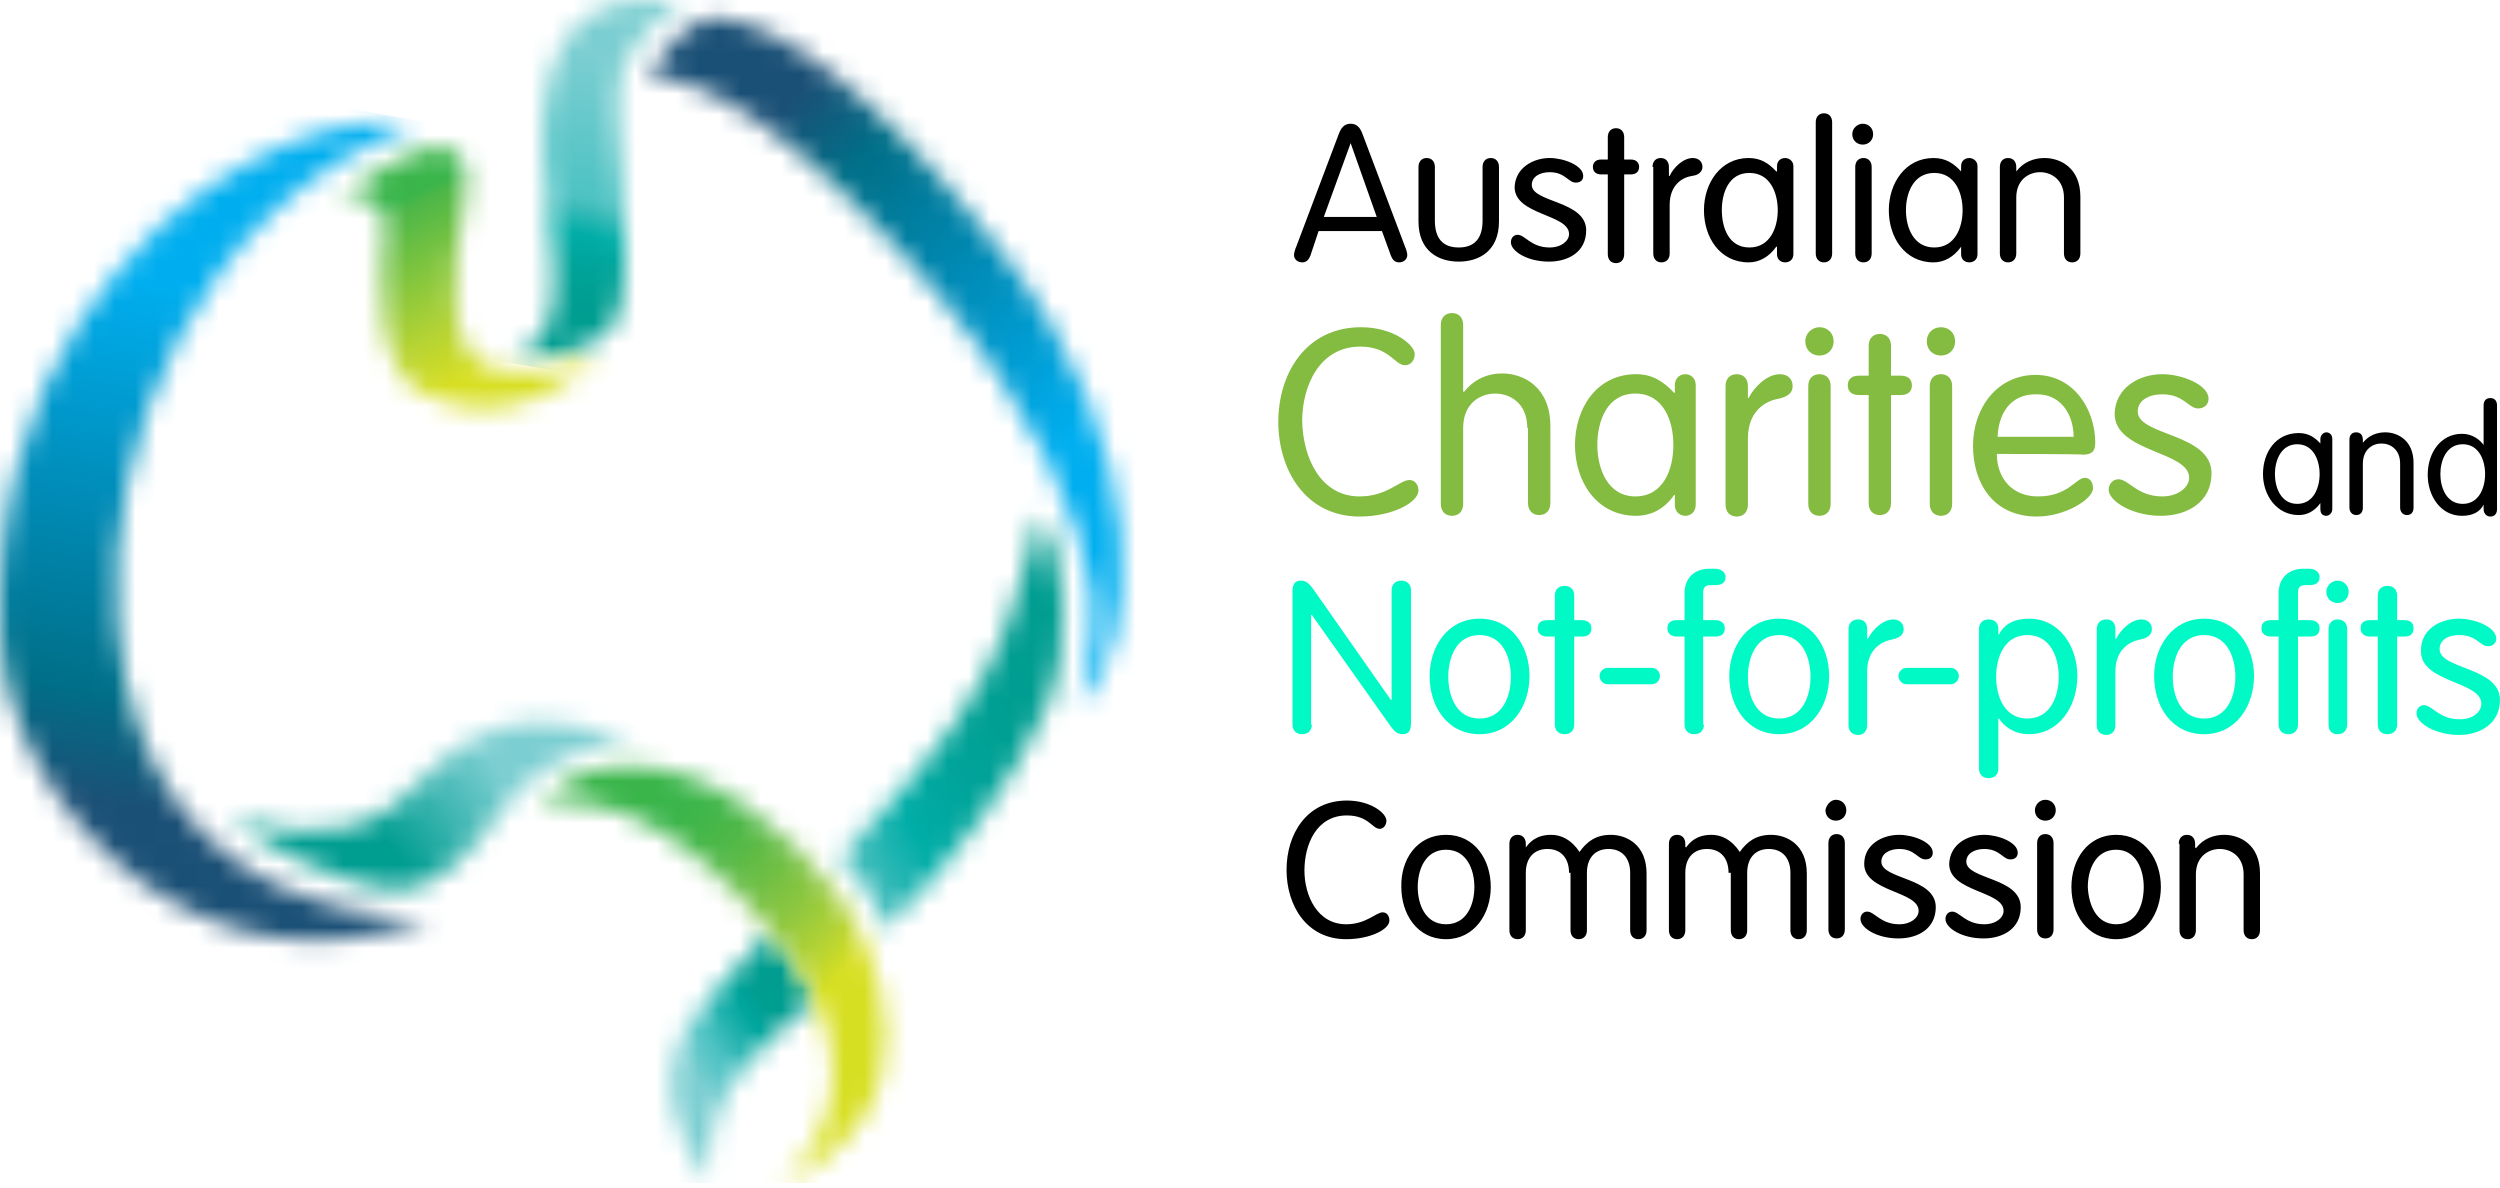
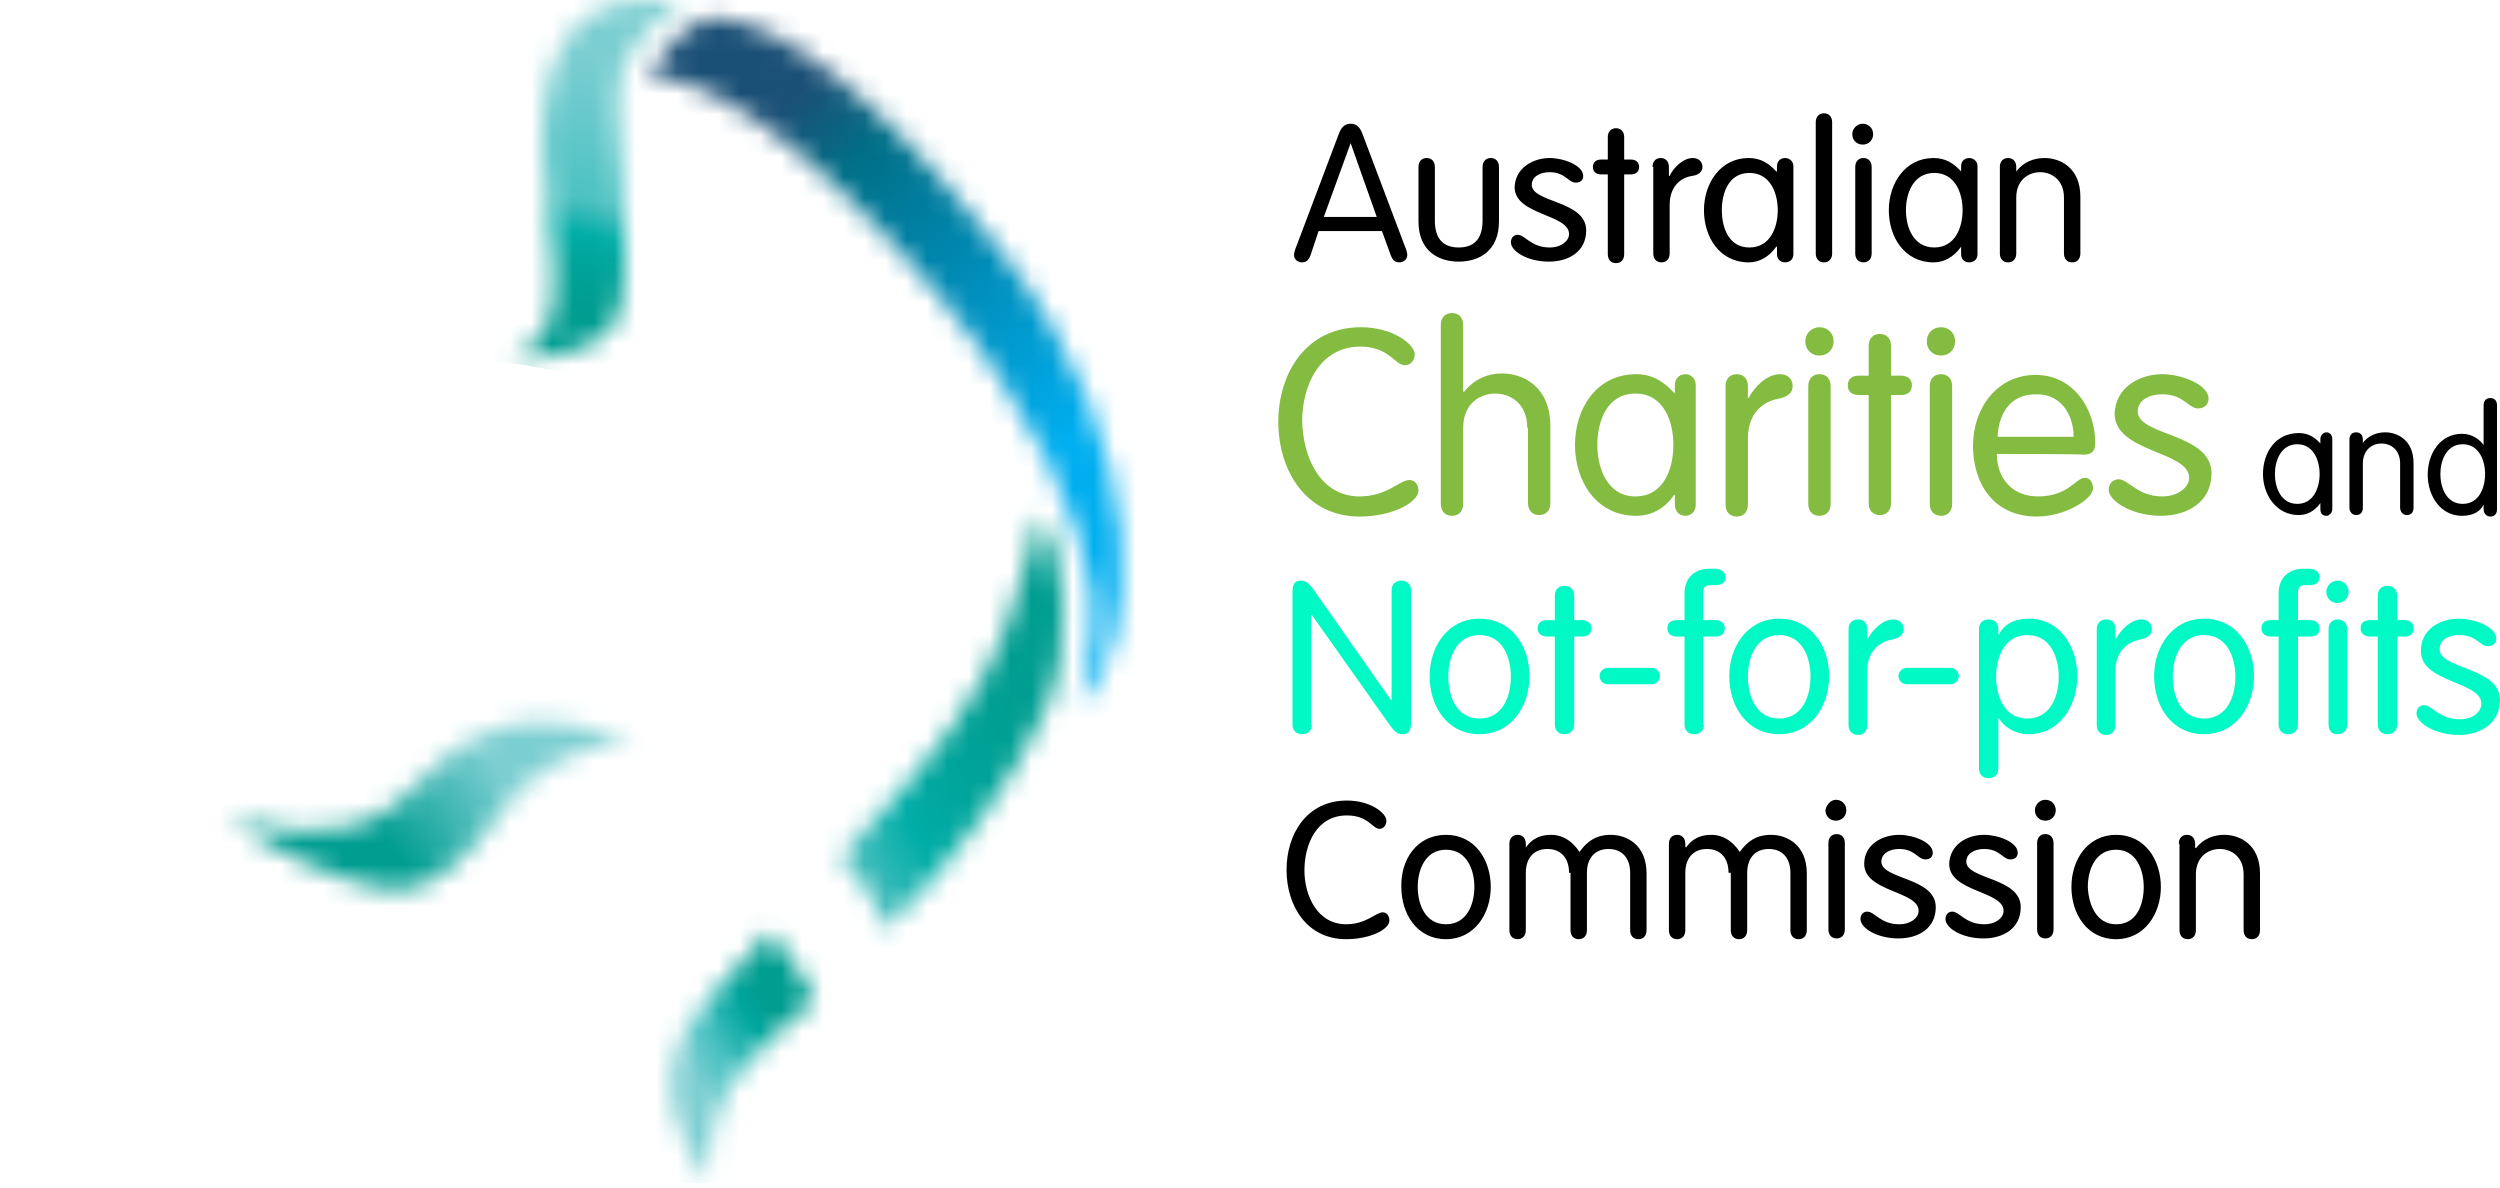
<svg xmlns="http://www.w3.org/2000/svg" width="120" height="57" viewBox="0 0 120 57" fill="none">
  <g id="logoACNC 1" clip-path="url(#clip0_5708_7334)">
    <g id="Mask group">
      <mask id="mask0_5708_7334" style="mask-type:luminance" maskUnits="userSpaceOnUse" x="31" y="0" width="23" height="34">
        <g id="Group">
          <path id="Vector" d="M31.234 3.757C33.918 3.506 39.034 7.084 44.83 13.918C49.589 19.535 51.986 25.224 52.379 28.372C52.701 30.912 51.807 33.882 51.807 33.882C54.705 31.234 55.456 21.431 48.014 12.022C41.646 3.936 37.46 1.288 34.741 0.895C34.633 0.895 34.562 0.859 34.454 0.859C32.666 0.859 31.306 3.256 31.234 3.757Z" fill="white" />
        </g>
      </mask>
      <g mask="url(#mask0_5708_7334)">
        <g id="Group_2">
          <path id="Vector_2" d="M54.67 0L71.951 18.533L42.505 45.975L14.777 16.208L32.237 -0.071" fill="url(#paint0_linear_5708_7334)" />
        </g>
      </g>
    </g>
    <g id="Mask group_2">
      <mask id="mask1_5708_7334" style="mask-type:luminance" maskUnits="userSpaceOnUse" x="24" y="0" width="9" height="18">
        <g id="Group_3">
          <path id="Vector_3" d="M31.091 0C25.724 0.036 25.617 5.474 26.44 11.198C27.155 16.172 25.545 16.923 24.293 17.138C26.01 17.388 28.658 16.959 29.517 15.456C30.84 13.13 29.087 5.295 29.874 3.327C30.733 1.145 32.772 0.143 32.772 0.143C32.2 0.036 31.699 0 31.198 0C31.162 0 31.091 0 31.091 0Z" fill="white" />
        </g>
      </mask>
      <g mask="url(#mask1_5708_7334)">
        <g id="Group_4">
          <path id="Vector_4" d="M35.706 0L32.486 18.784L21.395 16.887L24.293 0H35.706Z" fill="url(#paint1_linear_5708_7334)" />
        </g>
      </g>
    </g>
    <g id="Mask group_3">
      <mask id="mask2_5708_7334" style="mask-type:luminance" maskUnits="userSpaceOnUse" x="11" y="34" width="20" height="9">
        <g id="Group_5">
          <path id="Vector_5" d="M17.888 39.284C15.598 40.358 12.379 39.749 11.055 39.213C12.271 40.501 16.421 42.397 18.21 42.612C20.715 43.113 22.575 41.037 23.935 39.105C26.475 35.456 30.411 35.635 30.411 35.635C28.622 34.955 27.155 34.669 25.903 34.669C21.538 34.74 20.214 38.211 17.888 39.284Z" fill="white" />
        </g>
      </mask>
      <g mask="url(#mask2_5708_7334)">
        <g id="Group_6">
          <path id="Vector_6" d="M34.453 40.179L17.924 52.415L7.012 37.71L23.541 25.474L34.453 40.179Z" fill="url(#paint2_linear_5708_7334)" />
        </g>
      </g>
    </g>
    <g id="Mask group_4">
      <mask id="mask3_5708_7334" style="mask-type:luminance" maskUnits="userSpaceOnUse" x="16" y="7" width="13" height="13">
        <g id="Group_7">
-           <path id="Vector_7" d="M16.281 9.66C17.104 9.195 18.643 9.338 18.464 11.199C18.249 13.274 17.927 17.782 20.36 18.927C25.118 21.216 28.732 16.995 28.732 16.995C27.516 17.746 25.762 18.14 23.795 17.746C21.398 17.245 21.612 13.095 22.292 9.624C22.542 8.372 22.292 7.513 21.684 7.227C21.505 7.12 21.29 7.048 21.04 7.048C19.788 7.12 17.677 8.372 16.281 9.66Z" fill="white" />
-         </g>
+           </g>
      </mask>
      <g mask="url(#mask3_5708_7334)">
        <g id="Group_8">
          <path id="Vector_8" d="M18.823 26.261L10.594 10.018L26.193 2.075L34.458 18.318L18.823 26.261Z" fill="url(#paint3_linear_5708_7334)" />
        </g>
      </g>
    </g>
    <g id="Mask group_5">
      <mask id="mask4_5708_7334" style="mask-type:luminance" maskUnits="userSpaceOnUse" x="0" y="5" width="21" height="41">
        <g id="Group_9">
-           <path id="Vector_9" d="M11.843 7.835C6.584 10.698 -0.572 18.068 0.036 30.626C0.466 39.141 10.054 48.372 20.609 44.043C20.609 44.043 6.798 44.973 5.653 29.91C5.009 21.467 9.339 9.946 19.786 6.047C19.786 6.047 19.285 5.868 18.355 5.868C17.031 5.903 14.777 6.225 11.843 7.835Z" fill="white" />
-         </g>
+           </g>
      </mask>
      <g mask="url(#mask4_5708_7334)">
        <g id="Group_10">
          <path id="Vector_10" d="M27.943 7.191L20 52.021L-7.871 47.084L0.072 2.254L27.943 7.191Z" fill="url(#paint4_linear_5708_7334)" />
        </g>
      </g>
    </g>
    <g id="Mask group_6">
      <mask id="mask5_5708_7334" style="mask-type:luminance" maskUnits="userSpaceOnUse" x="40" y="24" width="12" height="21">
        <g id="Group_11">
          <path id="Vector_11" d="M48.303 30.089C47.158 33.023 45.476 35.778 40.932 40.501C40.718 40.715 40.539 40.93 40.324 41.145C40.682 41.538 40.968 41.896 41.29 42.289C41.72 42.862 42.149 43.649 42.507 44.615C45.87 41.18 48.482 37.782 50.163 34.096C51.523 31.091 51.272 26.511 49.805 24.758C49.805 24.758 49.304 27.442 48.303 30.089Z" fill="white" />
        </g>
      </mask>
      <g mask="url(#mask5_5708_7334)">
        <g id="Group_12">
          <path id="Vector_12" d="M60.467 38.962L43.508 49.66L31.379 30.375L48.338 19.713L60.467 38.962Z" fill="url(#paint5_linear_5708_7334)" />
        </g>
      </g>
    </g>
    <g id="Mask group_7">
      <mask id="mask6_5708_7334" style="mask-type:luminance" maskUnits="userSpaceOnUse" x="32" y="44" width="8" height="13">
        <g id="Group_13">
          <path id="Vector_13" d="M32.808 49.624C30.947 52.88 34.06 56.78 34.06 56.78C34.06 56.78 33.344 53.095 36.886 49.946C37.638 49.267 38.389 48.587 39.105 47.943C38.639 46.977 37.888 45.868 36.958 44.723C34.525 47.263 33.309 48.73 32.808 49.624Z" fill="white" />
        </g>
      </mask>
      <g mask="url(#mask6_5708_7334)">
        <g id="Group_14">
          <path id="Vector_14" d="M30.946 56.78L25.508 48.122L36.778 41.038L44.506 53.345L39.068 56.78" fill="url(#paint6_linear_5708_7334)" />
        </g>
      </g>
    </g>
    <g id="Mask group_8">
      <mask id="mask7_5708_7334" style="mask-type:luminance" maskUnits="userSpaceOnUse" x="25" y="36" width="18" height="21">
        <g id="Group_15">
          <path id="Vector_15" d="M25.977 38.64C31.236 37.388 37.247 44.222 39.107 47.978C41.182 52.164 39.107 55.563 37.533 56.744C45.261 53.488 42.184 45.581 40.252 43.005C37.891 39.857 34.134 36.851 30.485 36.78C30.377 36.78 30.27 36.78 30.198 36.78C28.41 36.816 27.372 37.066 25.977 38.64Z" fill="white" />
        </g>
      </mask>
      <g mask="url(#mask7_5708_7334)">
        <g id="Group_16">
-           <path id="Vector_16" d="M25.977 56.78L16.066 47.907L34.528 27.227L55.172 45.688L45.261 56.78" fill="url(#paint7_linear_5708_7334)" />
-         </g>
+           </g>
      </g>
    </g>
    <path id="Vector_17" d="M65.259 23.828C66.583 23.828 67.191 23.041 67.656 23.041C67.907 23.041 68.086 23.256 68.086 23.542C68.086 24.114 66.833 24.794 65.259 24.794C62.683 24.794 61.359 22.576 61.359 20.25C61.359 17.925 62.683 15.707 65.331 15.707C66.905 15.707 67.907 16.565 67.907 16.995C67.907 17.281 67.728 17.531 67.442 17.531C66.941 17.531 66.69 16.637 65.295 16.637C63.327 16.637 62.504 18.533 62.504 20.215C62.54 21.932 63.363 23.828 65.259 23.828ZM73.309 20.537C73.309 19.356 72.486 18.891 71.771 18.891C71.055 18.891 70.232 19.356 70.232 20.537V24.186C70.232 24.544 70.018 24.759 69.696 24.759C69.374 24.759 69.159 24.544 69.159 24.186V15.599C69.159 15.242 69.374 15.027 69.696 15.027C70.018 15.027 70.232 15.242 70.232 15.599V18.784L70.268 18.819C70.769 18.175 71.449 17.925 72.093 17.925C73.13 17.925 74.418 18.569 74.418 20.465V24.15C74.418 24.508 74.204 24.723 73.882 24.723C73.56 24.723 73.345 24.508 73.345 24.15V20.537H73.309ZM81.395 24.222C81.395 24.615 81.109 24.759 80.894 24.759C80.68 24.759 80.393 24.615 80.393 24.222V23.757H80.358C79.892 24.436 79.248 24.759 78.533 24.759C76.637 24.759 75.599 23.113 75.599 21.36C75.599 19.606 76.637 17.961 78.533 17.961C79.284 17.961 79.821 18.283 80.358 18.855H80.393V18.497C80.393 18.104 80.68 17.961 80.894 17.961C81.109 17.961 81.395 18.104 81.395 18.497V24.222ZM78.497 23.828C79.857 23.828 80.322 22.505 80.322 21.36C80.322 20.215 79.857 18.891 78.497 18.891C77.138 18.891 76.672 20.215 76.672 21.36C76.672 22.505 77.173 23.828 78.497 23.828ZM82.826 18.533C82.826 18.175 83.041 17.961 83.363 17.961C83.685 17.961 83.9 18.175 83.9 18.533V19.105H83.935C84.186 18.605 84.794 17.961 85.438 17.961C85.832 17.961 86.046 18.211 86.046 18.533C86.046 18.855 85.832 19.034 85.366 19.141C84.722 19.249 83.9 19.75 83.9 21.038V24.222C83.9 24.58 83.685 24.794 83.363 24.794C83.041 24.794 82.826 24.58 82.826 24.222V18.533ZM87.334 15.707C87.728 15.707 88.014 15.993 88.014 16.386C88.014 16.78 87.728 17.066 87.334 17.066C86.941 17.066 86.654 16.78 86.654 16.386C86.654 15.993 86.976 15.707 87.334 15.707ZM87.871 24.186C87.871 24.544 87.656 24.759 87.334 24.759C87.012 24.759 86.797 24.544 86.797 24.186V18.533C86.797 18.175 87.012 17.961 87.334 17.961C87.656 17.961 87.871 18.175 87.871 18.533V24.186ZM89.696 16.601C89.696 16.243 89.91 16.029 90.232 16.029C90.554 16.029 90.769 16.243 90.769 16.601V18.032H91.234C91.592 18.032 91.771 18.211 91.771 18.497C91.771 18.784 91.592 18.962 91.234 18.962H90.769V24.15C90.769 24.508 90.554 24.723 90.232 24.723C89.91 24.723 89.696 24.508 89.696 24.15V18.962H89.231C88.873 18.962 88.694 18.784 88.694 18.497C88.694 18.211 88.873 18.032 89.231 18.032H89.696V16.601ZM93.166 15.707C93.56 15.707 93.846 15.993 93.846 16.386C93.846 16.78 93.56 17.066 93.166 17.066C92.772 17.066 92.486 16.78 92.486 16.386C92.486 15.993 92.772 15.707 93.166 15.707ZM93.703 24.186C93.703 24.544 93.488 24.759 93.166 24.759C92.844 24.759 92.629 24.544 92.629 24.186V18.533C92.629 18.175 92.844 17.961 93.166 17.961C93.488 17.961 93.703 18.175 93.703 18.533V24.186ZM95.849 21.789C95.849 22.934 96.565 23.828 97.817 23.828C99.284 23.828 99.642 22.934 100.071 22.934C100.286 22.934 100.465 23.113 100.465 23.435C100.465 23.971 99.105 24.794 97.781 24.794C95.635 24.794 94.704 23.148 94.704 21.395C94.704 19.606 95.849 17.996 97.71 17.996C99.534 17.996 100.572 19.642 100.572 21.252C100.572 21.646 100.429 21.825 99.964 21.825C100 21.789 95.849 21.789 95.849 21.789ZM99.534 20.966C99.534 20 98.998 18.927 97.781 18.927C96.422 18.891 95.921 19.964 95.885 20.966H99.534ZM103.792 17.961C104.722 17.961 106.01 18.462 106.01 19.141C106.01 19.392 105.831 19.606 105.509 19.606C105.044 19.606 104.83 18.927 103.792 18.927C103.148 18.927 102.611 19.213 102.611 19.75C102.611 20.93 106.153 20.787 106.153 22.719C106.153 24.114 104.973 24.759 103.721 24.759C102.325 24.759 101.216 24.043 101.216 23.506C101.216 23.22 101.431 23.005 101.681 23.005C102.182 23.005 102.576 23.828 103.792 23.828C104.579 23.828 105.08 23.363 105.08 22.934C105.08 21.646 101.502 21.717 101.502 19.857C101.538 18.605 102.683 17.961 103.792 17.961Z" fill="#84BB41" />
    <path id="Vector_18" d="M62.969 34.776C62.969 35.063 62.79 35.242 62.504 35.242C62.218 35.242 62.039 35.063 62.039 34.776V28.408C62.039 28.05 62.146 27.871 62.433 27.871C62.683 27.871 62.826 27.979 63.077 28.336L66.762 33.596H66.797V28.336C66.797 28.05 66.976 27.871 67.263 27.871C67.549 27.871 67.728 28.05 67.728 28.336V34.705C67.728 35.063 67.62 35.242 67.334 35.242C67.084 35.242 66.941 35.134 66.69 34.776L62.969 29.517H62.934V34.776H62.969ZM71.019 29.696C72.558 29.696 73.416 31.02 73.416 32.451C73.416 33.882 72.558 35.242 71.019 35.242C69.481 35.242 68.622 33.918 68.622 32.451C68.622 31.055 69.481 29.696 71.019 29.696ZM71.019 34.49C72.129 34.49 72.522 33.417 72.522 32.487C72.522 31.556 72.129 30.483 71.019 30.483C69.91 30.483 69.517 31.556 69.517 32.487C69.517 33.417 69.91 34.49 71.019 34.49ZM74.633 28.587C74.633 28.301 74.812 28.122 75.098 28.122C75.384 28.122 75.563 28.301 75.563 28.587V29.767H75.921C76.207 29.767 76.386 29.911 76.386 30.161C76.386 30.412 76.243 30.555 75.921 30.555H75.563V34.776C75.563 35.063 75.384 35.242 75.098 35.242C74.812 35.242 74.633 35.063 74.633 34.776V30.555H74.275C73.989 30.555 73.81 30.412 73.81 30.161C73.81 29.911 73.953 29.767 74.275 29.767H74.633V28.587ZM77.173 32.844C76.959 32.844 76.78 32.666 76.78 32.451C76.78 32.236 76.959 32.057 77.173 32.057H79.284C79.499 32.057 79.678 32.236 79.678 32.451C79.678 32.666 79.499 32.844 79.284 32.844H77.173ZM81.788 34.776C81.788 35.063 81.61 35.242 81.323 35.242C81.037 35.242 80.858 35.063 80.858 34.776V30.555H80.501C80.214 30.555 80.035 30.412 80.035 30.161C80.035 29.911 80.178 29.767 80.501 29.767H80.858V28.48C80.858 27.692 81.395 27.299 82.039 27.299H82.325C82.576 27.299 82.826 27.442 82.826 27.692C82.826 27.943 82.683 28.086 82.325 28.086H82.111C81.824 28.086 81.753 28.229 81.753 28.444V29.767H82.325C82.611 29.767 82.79 29.911 82.79 30.161C82.79 30.412 82.647 30.555 82.325 30.555H81.753V34.776H81.788ZM85.402 29.696C86.941 29.696 87.799 31.02 87.799 32.451C87.799 33.882 86.941 35.242 85.402 35.242C83.864 35.242 83.005 33.918 83.005 32.451C83.005 31.055 83.864 29.696 85.402 29.696ZM85.402 34.49C86.511 34.49 86.905 33.417 86.905 32.487C86.905 31.556 86.511 30.483 85.402 30.483C84.293 30.483 83.899 31.556 83.899 32.487C83.899 33.417 84.293 34.49 85.402 34.49ZM88.73 30.197C88.73 29.911 88.908 29.732 89.195 29.732C89.481 29.732 89.624 29.911 89.624 30.197V30.662H89.66C89.874 30.233 90.375 29.732 90.876 29.732C91.198 29.732 91.377 29.946 91.377 30.197C91.377 30.447 91.198 30.626 90.805 30.698C90.268 30.805 89.624 31.199 89.624 32.236V34.812C89.624 35.098 89.445 35.277 89.195 35.277C88.908 35.277 88.73 35.098 88.73 34.812V30.197ZM91.52 32.844C91.305 32.844 91.127 32.666 91.127 32.451C91.127 32.236 91.305 32.057 91.52 32.057H93.631C93.846 32.057 94.025 32.236 94.025 32.451C94.025 32.666 93.846 32.844 93.631 32.844H91.52ZM94.991 30.197C94.991 29.911 95.169 29.732 95.456 29.732C95.742 29.732 95.921 29.911 95.921 30.197V30.447H95.957C96.207 29.946 96.708 29.696 97.388 29.696C98.855 29.696 99.713 31.02 99.713 32.451C99.713 33.882 98.855 35.242 97.388 35.242C96.672 35.242 96.171 34.848 95.957 34.49H95.921V36.887C95.921 37.174 95.742 37.352 95.456 37.352C95.169 37.352 94.991 37.174 94.991 36.887V30.197ZM97.316 34.49C98.425 34.49 98.819 33.417 98.819 32.487C98.819 31.556 98.425 30.483 97.316 30.483C96.207 30.483 95.814 31.556 95.814 32.487C95.814 33.417 96.207 34.49 97.316 34.49ZM100.644 30.197C100.644 29.911 100.822 29.732 101.109 29.732C101.395 29.732 101.538 29.911 101.538 30.197V30.662H101.574C101.788 30.233 102.289 29.732 102.79 29.732C103.112 29.732 103.291 29.946 103.291 30.197C103.291 30.447 103.112 30.626 102.719 30.698C102.182 30.805 101.538 31.199 101.538 32.236V34.812C101.538 35.098 101.359 35.277 101.109 35.277C100.822 35.277 100.644 35.098 100.644 34.812V30.197ZM105.796 29.696C107.334 29.696 108.193 31.02 108.193 32.451C108.193 33.882 107.334 35.242 105.796 35.242C104.257 35.242 103.398 33.918 103.398 32.451C103.398 31.055 104.257 29.696 105.796 29.696ZM105.796 34.49C106.905 34.49 107.298 33.417 107.298 32.487C107.298 31.556 106.905 30.483 105.796 30.483C104.686 30.483 104.293 31.556 104.293 32.487C104.293 33.417 104.686 34.49 105.796 34.49ZM110.304 34.776C110.304 35.063 110.125 35.242 109.839 35.242C109.552 35.242 109.373 35.063 109.373 34.776V30.555H109.016C108.729 30.555 108.55 30.412 108.55 30.161C108.55 29.911 108.694 29.767 109.016 29.767H109.373V28.48C109.373 27.692 109.91 27.299 110.554 27.299H110.84C111.091 27.299 111.341 27.442 111.341 27.692C111.341 27.943 111.198 28.086 110.84 28.086H110.661C110.375 28.086 110.304 28.229 110.304 28.444V29.767H110.876C111.162 29.767 111.341 29.911 111.341 30.161C111.341 30.412 111.198 30.555 110.876 30.555H110.304V34.776ZM112.2 27.871C112.522 27.871 112.737 28.122 112.737 28.408C112.737 28.73 112.486 28.945 112.2 28.945C111.878 28.945 111.663 28.694 111.663 28.408C111.663 28.122 111.914 27.871 112.2 27.871ZM112.665 34.776C112.665 35.063 112.486 35.242 112.2 35.242C111.914 35.242 111.771 35.063 111.771 34.776V30.197C111.771 29.911 111.949 29.732 112.2 29.732C112.486 29.732 112.665 29.911 112.665 30.197V34.776ZM114.132 28.587C114.132 28.301 114.311 28.122 114.597 28.122C114.883 28.122 115.062 28.301 115.062 28.587V29.767H115.42C115.706 29.767 115.849 29.911 115.849 30.161C115.849 30.412 115.706 30.555 115.42 30.555H115.062V34.776C115.062 35.063 114.883 35.242 114.597 35.242C114.311 35.242 114.132 35.063 114.132 34.776V30.555H113.774C113.488 30.555 113.309 30.412 113.309 30.161C113.309 29.911 113.452 29.767 113.774 29.767H114.132V28.587ZM118.032 29.696C118.783 29.696 119.821 30.09 119.821 30.662C119.821 30.841 119.677 31.02 119.427 31.02C119.033 31.02 118.89 30.483 118.032 30.483C117.531 30.483 117.101 30.698 117.101 31.163C117.101 32.129 119.999 32.022 119.999 33.596C119.999 34.741 119.033 35.277 118.032 35.277C116.887 35.277 115.992 34.705 115.992 34.24C115.992 33.989 116.171 33.846 116.35 33.846C116.744 33.846 117.066 34.526 118.067 34.526C118.711 34.526 119.105 34.168 119.105 33.775C119.105 32.701 116.207 32.773 116.207 31.27C116.171 30.233 117.101 29.696 118.032 29.696Z" fill="#01F9C6" />
    <path id="Vector_19" d="M62.899 12.272C62.827 12.451 62.72 12.594 62.505 12.594C62.291 12.594 62.112 12.451 62.112 12.236C62.112 12.129 62.183 11.914 62.219 11.843L64.258 6.44C64.366 6.154 64.509 5.939 64.831 5.939C65.153 5.939 65.296 6.154 65.403 6.44L67.443 11.843C67.478 11.914 67.55 12.129 67.55 12.236C67.55 12.451 67.371 12.594 67.156 12.594C66.942 12.594 66.834 12.451 66.763 12.272L66.334 11.091H63.292L62.899 12.272ZM64.831 6.87L63.543 10.412H66.083L64.831 6.87ZM68.087 8.014C68.087 7.764 68.23 7.585 68.48 7.585C68.731 7.585 68.874 7.764 68.874 8.014V10.591C68.874 11.413 69.231 11.879 70.019 11.879C70.77 11.879 71.163 11.449 71.163 10.591V8.014C71.163 7.764 71.307 7.585 71.557 7.585C71.808 7.585 71.951 7.764 71.951 8.014V10.626C71.951 12.057 70.985 12.558 70.019 12.558C69.053 12.558 68.087 12.057 68.087 10.626V8.014ZM74.384 7.585C75.063 7.585 75.994 7.943 75.994 8.444C75.994 8.623 75.886 8.766 75.636 8.766C75.278 8.766 75.135 8.265 74.384 8.265C73.918 8.265 73.525 8.48 73.525 8.873C73.525 9.732 76.137 9.625 76.137 11.056C76.137 12.093 75.278 12.558 74.348 12.558C73.31 12.558 72.523 12.057 72.523 11.628C72.523 11.413 72.666 11.27 72.845 11.27C73.203 11.27 73.489 11.879 74.384 11.879C74.956 11.879 75.314 11.556 75.314 11.235C75.314 10.268 72.702 10.34 72.702 8.98C72.738 8.05 73.596 7.585 74.384 7.585ZM77.174 6.583C77.174 6.333 77.317 6.154 77.568 6.154C77.818 6.154 77.961 6.333 77.961 6.583V7.657H78.283C78.534 7.657 78.677 7.8 78.677 8.014C78.677 8.229 78.534 8.372 78.283 8.372H77.961V12.2C77.961 12.451 77.818 12.63 77.568 12.63C77.317 12.63 77.174 12.451 77.174 12.2V8.372H76.852C76.602 8.372 76.459 8.229 76.459 8.014C76.459 7.8 76.602 7.657 76.852 7.657H77.174V6.583ZM79.321 8.014C79.321 7.764 79.464 7.585 79.715 7.585C79.965 7.585 80.108 7.764 80.108 8.014V8.444H80.144C80.323 8.05 80.788 7.585 81.253 7.585C81.539 7.585 81.718 7.764 81.718 8.014C81.718 8.229 81.539 8.408 81.217 8.444C80.752 8.515 80.144 8.873 80.144 9.839V12.165C80.144 12.415 80.001 12.594 79.75 12.594C79.5 12.594 79.357 12.415 79.357 12.165V8.014H79.321ZM86.083 12.2C86.083 12.487 85.868 12.594 85.689 12.594C85.51 12.594 85.296 12.487 85.296 12.2V11.843H85.26C84.902 12.344 84.437 12.594 83.936 12.594C82.541 12.594 81.79 11.378 81.79 10.09C81.79 8.802 82.577 7.585 83.936 7.585C84.509 7.585 84.902 7.836 85.26 8.229H85.296V7.979C85.296 7.692 85.51 7.585 85.689 7.585C85.832 7.585 86.083 7.692 86.083 7.979V12.2ZM83.972 11.879C84.974 11.879 85.332 10.912 85.332 10.09C85.332 9.267 84.974 8.301 83.972 8.301C82.97 8.301 82.648 9.267 82.648 10.09C82.648 10.912 82.97 11.879 83.972 11.879ZM87.943 12.165C87.943 12.415 87.8 12.594 87.55 12.594C87.299 12.594 87.156 12.415 87.156 12.165V5.868C87.156 5.617 87.299 5.438 87.55 5.438C87.8 5.438 87.943 5.617 87.943 5.868V12.165ZM89.41 5.939C89.697 5.939 89.911 6.154 89.911 6.44C89.911 6.726 89.697 6.941 89.41 6.941C89.124 6.941 88.909 6.726 88.909 6.44C88.909 6.154 89.16 5.939 89.41 5.939ZM89.84 12.165C89.84 12.415 89.697 12.594 89.446 12.594C89.196 12.594 89.052 12.415 89.052 12.165V8.014C89.052 7.764 89.196 7.585 89.446 7.585C89.697 7.585 89.84 7.764 89.84 8.014V12.165ZM94.92 12.2C94.92 12.487 94.706 12.594 94.527 12.594C94.348 12.594 94.133 12.487 94.133 12.2V11.843C93.775 12.344 93.31 12.594 92.809 12.594C91.414 12.594 90.663 11.378 90.663 10.09C90.663 8.802 91.45 7.585 92.809 7.585C93.382 7.585 93.775 7.836 94.133 8.229V7.979C94.133 7.692 94.348 7.585 94.527 7.585C94.67 7.585 94.92 7.692 94.92 7.979V12.2ZM92.845 11.879C93.847 11.879 94.205 10.912 94.205 10.09C94.205 9.267 93.847 8.301 92.845 8.301C91.843 8.301 91.485 9.267 91.485 10.09C91.485 10.912 91.843 11.879 92.845 11.879ZM95.993 8.014C95.993 7.764 96.137 7.585 96.387 7.585C96.638 7.585 96.781 7.764 96.781 8.014V8.193V8.229C97.138 7.764 97.639 7.585 98.14 7.585C98.891 7.585 99.858 8.05 99.858 9.446V12.165C99.858 12.415 99.714 12.594 99.464 12.594C99.213 12.594 99.07 12.415 99.07 12.165V9.481C99.07 8.623 98.462 8.265 97.925 8.265C97.389 8.265 96.781 8.623 96.781 9.481V12.165C96.781 12.415 96.638 12.594 96.387 12.594C96.137 12.594 95.993 12.415 95.993 12.165V8.014ZM111.95 24.437C111.95 24.651 111.772 24.759 111.664 24.759C111.521 24.759 111.378 24.687 111.378 24.437V24.15C111.092 24.544 110.734 24.723 110.34 24.723C109.267 24.723 108.623 23.757 108.623 22.755C108.623 21.718 109.231 20.787 110.34 20.787C110.77 20.787 111.092 20.966 111.378 21.288V21.073C111.378 20.859 111.557 20.752 111.664 20.752C111.772 20.752 111.95 20.823 111.95 21.073V24.437ZM110.269 24.186C111.056 24.186 111.342 23.399 111.342 22.755C111.342 22.111 111.056 21.324 110.269 21.324C109.482 21.324 109.196 22.111 109.196 22.755C109.196 23.399 109.482 24.186 110.269 24.186ZM112.773 21.109C112.773 20.895 112.881 20.752 113.095 20.752C113.31 20.752 113.417 20.895 113.417 21.109V21.252C113.704 20.895 114.097 20.752 114.491 20.752C115.099 20.752 115.85 21.145 115.85 22.218V24.365C115.85 24.58 115.743 24.723 115.528 24.723C115.349 24.723 115.206 24.58 115.206 24.365V22.254C115.206 21.574 114.741 21.288 114.312 21.288C113.882 21.288 113.417 21.574 113.417 22.254V24.365C113.417 24.58 113.31 24.723 113.095 24.723C112.916 24.723 112.773 24.58 112.773 24.365V21.109ZM119.213 24.222C119.035 24.58 118.677 24.759 118.176 24.759C117.138 24.759 116.53 23.793 116.53 22.791C116.53 21.753 117.138 20.823 118.176 20.823C118.677 20.823 119.035 21.109 119.213 21.36V19.463C119.213 19.249 119.321 19.106 119.535 19.106C119.75 19.106 119.857 19.249 119.857 19.463V24.437C119.857 24.651 119.75 24.794 119.535 24.794C119.357 24.794 119.213 24.651 119.213 24.437V24.222ZM118.212 21.324C117.425 21.324 117.138 22.111 117.138 22.755C117.138 23.399 117.425 24.186 118.212 24.186C118.999 24.186 119.285 23.399 119.285 22.755C119.285 22.111 118.999 21.324 118.212 21.324ZM64.616 44.365C65.582 44.365 66.047 43.792 66.369 43.792C66.548 43.792 66.691 43.936 66.691 44.186C66.691 44.615 65.761 45.081 64.616 45.081C62.72 45.081 61.754 43.471 61.754 41.753C61.754 40.036 62.72 38.426 64.652 38.426C65.797 38.426 66.548 39.034 66.548 39.392C66.548 39.606 66.405 39.785 66.226 39.785C65.868 39.785 65.689 39.141 64.652 39.141C63.185 39.141 62.613 40.537 62.613 41.789C62.613 42.97 63.221 44.365 64.616 44.365ZM69.41 40.072C70.806 40.072 71.557 41.288 71.557 42.576C71.557 43.864 70.77 45.081 69.41 45.081C68.015 45.081 67.264 43.864 67.264 42.576C67.228 41.252 68.015 40.072 69.41 40.072ZM69.41 44.365C70.412 44.365 70.77 43.399 70.77 42.576C70.77 41.753 70.412 40.787 69.41 40.787C68.409 40.787 68.051 41.753 68.051 42.576C68.051 43.399 68.409 44.365 69.41 44.365ZM75.314 41.896C75.314 41.181 74.92 40.751 74.276 40.751C73.632 40.751 73.239 41.181 73.239 41.896V44.651C73.239 44.902 73.096 45.081 72.845 45.081C72.595 45.081 72.451 44.902 72.451 44.651V40.501C72.451 40.251 72.595 40.072 72.845 40.072C73.096 40.072 73.239 40.251 73.239 40.501V40.644V40.68C73.418 40.429 73.74 40.072 74.455 40.072C74.92 40.072 75.421 40.286 75.815 40.895C76.172 40.394 76.602 40.072 77.317 40.072C78.069 40.072 79.035 40.537 79.035 41.932V44.651C79.035 44.902 78.892 45.081 78.641 45.081C78.391 45.081 78.248 44.902 78.248 44.651V41.896C78.248 41.181 77.854 40.751 77.21 40.751C76.566 40.751 76.172 41.181 76.172 41.896V44.651C76.172 44.902 76.029 45.081 75.779 45.081C75.528 45.081 75.385 44.902 75.385 44.651V41.896H75.314ZM82.97 41.896C82.97 41.181 82.577 40.751 81.933 40.751C81.289 40.751 80.895 41.181 80.895 41.896V44.651C80.895 44.902 80.752 45.081 80.502 45.081C80.251 45.081 80.108 44.902 80.108 44.651V40.501C80.108 40.251 80.251 40.072 80.502 40.072C80.752 40.072 80.895 40.251 80.895 40.501V40.644L80.931 40.68C81.11 40.429 81.432 40.072 82.147 40.072C82.612 40.072 83.113 40.286 83.507 40.895C83.865 40.394 84.294 40.072 85.01 40.072C85.761 40.072 86.727 40.537 86.727 41.932V44.651C86.727 44.902 86.584 45.081 86.333 45.081C86.083 45.081 85.94 44.902 85.94 44.651V41.896C85.94 41.181 85.546 40.751 84.902 40.751C84.258 40.751 83.865 41.181 83.865 41.896V44.651C83.865 44.902 83.722 45.081 83.471 45.081C83.221 45.081 83.078 44.902 83.078 44.651V41.896H82.97ZM88.122 38.39C88.409 38.39 88.623 38.605 88.623 38.891C88.623 39.177 88.409 39.392 88.122 39.392C87.836 39.392 87.621 39.177 87.621 38.891C87.657 38.641 87.872 38.39 88.122 38.39ZM88.552 44.615C88.552 44.866 88.409 45.045 88.158 45.045C87.908 45.045 87.764 44.866 87.764 44.615V40.465C87.764 40.215 87.908 40.036 88.158 40.036C88.409 40.036 88.552 40.215 88.552 40.465V44.615ZM91.163 40.072C91.843 40.072 92.773 40.429 92.773 40.93C92.773 41.109 92.666 41.252 92.416 41.252C92.058 41.252 91.915 40.751 91.163 40.751C90.698 40.751 90.305 40.966 90.305 41.36C90.305 42.218 92.917 42.111 92.917 43.542C92.917 44.58 92.058 45.045 91.128 45.045C90.09 45.045 89.303 44.544 89.303 44.114C89.303 43.9 89.446 43.757 89.625 43.757C89.983 43.757 90.269 44.365 91.163 44.365C91.736 44.365 92.094 44.043 92.094 43.721C92.094 42.755 89.482 42.827 89.482 41.467C89.482 40.537 90.341 40.072 91.163 40.072ZM95.242 40.072C95.922 40.072 96.852 40.429 96.852 40.93C96.852 41.109 96.745 41.252 96.494 41.252C96.137 41.252 95.993 40.751 95.242 40.751C94.777 40.751 94.383 40.966 94.383 41.36C94.383 42.218 96.995 42.111 96.995 43.542C96.995 44.58 96.137 45.045 95.206 45.045C94.169 45.045 93.382 44.544 93.382 44.114C93.382 43.9 93.525 43.757 93.704 43.757C94.061 43.757 94.348 44.365 95.242 44.365C95.815 44.365 96.172 44.043 96.172 43.721C96.172 42.755 93.561 42.827 93.561 41.467C93.596 40.537 94.419 40.072 95.242 40.072ZM98.176 38.39C98.462 38.39 98.677 38.605 98.677 38.891C98.677 39.177 98.462 39.392 98.176 39.392C97.89 39.392 97.675 39.177 97.675 38.891C97.675 38.641 97.89 38.39 98.176 38.39ZM98.57 44.615C98.57 44.866 98.426 45.045 98.176 45.045C97.925 45.045 97.782 44.866 97.782 44.615V40.465C97.782 40.215 97.925 40.036 98.176 40.036C98.426 40.036 98.57 40.215 98.57 40.465V44.615ZM101.575 40.072C102.97 40.072 103.722 41.288 103.722 42.576C103.722 43.864 102.934 45.081 101.575 45.081C100.18 45.081 99.428 43.864 99.428 42.576C99.428 41.252 100.215 40.072 101.575 40.072ZM101.575 44.365C102.577 44.365 102.899 43.399 102.899 42.576C102.899 41.753 102.541 40.787 101.575 40.787C100.573 40.787 100.215 41.753 100.215 42.576C100.251 43.399 100.609 44.365 101.575 44.365ZM104.58 40.501C104.58 40.251 104.723 40.072 104.974 40.072C105.224 40.072 105.367 40.251 105.367 40.501V40.68L105.403 40.716C105.761 40.251 106.262 40.072 106.763 40.072C107.514 40.072 108.48 40.537 108.48 41.932V44.651C108.48 44.902 108.337 45.081 108.086 45.081C107.836 45.081 107.693 44.902 107.693 44.651V41.968C107.693 41.109 107.085 40.751 106.548 40.751C106.011 40.751 105.403 41.109 105.403 41.968V44.651C105.403 44.902 105.26 45.081 105.01 45.081C104.759 45.081 104.616 44.902 104.616 44.651V40.501H104.58Z" fill="black" />
  </g>
  <defs>
    <linearGradient id="paint0_linear_5708_7334" x1="34.602" y1="7.969" x2="48.914" y2="23.32" gradientUnits="userSpaceOnUse">
      <stop stop-color="#1B5076" />
      <stop offset="0.209" stop-color="#006F88" />
      <stop offset="1" stop-color="#00AEEF" />
    </linearGradient>
    <linearGradient id="paint1_linear_5708_7334" x1="29.517" y1="2.85" x2="27.391" y2="15.267" gradientUnits="userSpaceOnUse">
      <stop stop-color="#7BCED1" />
      <stop offset="0.54" stop-color="#4DC2C3" />
      <stop offset="0.572" stop-color="#40BCBB" />
      <stop offset="0.681" stop-color="#00ADA7" />
      <stop offset="0.79" stop-color="#00A49A" />
      <stop offset="0.896" stop-color="#009F93" />
      <stop offset="1" stop-color="#009D91" />
    </linearGradient>
    <linearGradient id="paint2_linear_5708_7334" x1="23.693" y1="36.74" x2="18.626" y2="40.497" gradientUnits="userSpaceOnUse">
      <stop stop-color="#7BCED1" />
      <stop offset="1" stop-color="#009D91" />
    </linearGradient>
    <linearGradient id="paint3_linear_5708_7334" x1="24.094" y1="17.289" x2="19.938" y2="9.113" gradientUnits="userSpaceOnUse">
      <stop stop-color="#D7DF23" />
      <stop offset="0.286" stop-color="#B4D334" />
      <stop offset="0.921" stop-color="#4EB748" />
      <stop offset="0.994" stop-color="#39B54A" />
      <stop offset="1" stop-color="#39B54A" />
    </linearGradient>
    <linearGradient id="paint4_linear_5708_7334" x1="12.299" y1="14.407" x2="7.929" y2="38.998" gradientUnits="userSpaceOnUse">
      <stop stop-color="#00AEEF" />
      <stop offset="0.791" stop-color="#006F88" />
      <stop offset="1" stop-color="#1B5076" />
    </linearGradient>
    <linearGradient id="paint5_linear_5708_7334" x1="49.768" y1="32.269" x2="33.442" y2="42.537" gradientUnits="userSpaceOnUse">
      <stop stop-color="#009D91" />
      <stop offset="0.152" stop-color="#009F93" />
      <stop offset="0.309" stop-color="#00A49A" />
      <stop offset="0.468" stop-color="#00ADA7" />
      <stop offset="0.627" stop-color="#40BCBB" />
      <stop offset="0.675" stop-color="#4DC2C3" />
      <stop offset="1" stop-color="#4DC2C3" />
    </linearGradient>
    <linearGradient id="paint6_linear_5708_7334" x1="37.376" y1="49.235" x2="33.361" y2="51.76" gradientUnits="userSpaceOnUse">
      <stop stop-color="#009D91" />
      <stop offset="0.213" stop-color="#00A69D" />
      <stop offset="0.65" stop-color="#49C0C1" />
      <stop offset="0.675" stop-color="#4DC2C3" />
      <stop offset="1" stop-color="#7BCED1" />
    </linearGradient>
    <linearGradient id="paint7_linear_5708_7334" x1="38.255" y1="49.153" x2="29.573" y2="41.386" gradientUnits="userSpaceOnUse">
      <stop stop-color="#D7DF23" />
      <stop offset="0.15" stop-color="#B2D235" />
      <stop offset="0.319" stop-color="#8EC73F" />
      <stop offset="0.49" stop-color="#70BF44" />
      <stop offset="0.659" stop-color="#56B947" />
      <stop offset="0.828" stop-color="#42B649" />
      <stop offset="0.994" stop-color="#39B54A" />
      <stop offset="1" stop-color="#39B54A" />
    </linearGradient>
    <clipPath id="clip0_5708_7334">
      <rect width="120" height="57" fill="white" />
    </clipPath>
  </defs>
</svg>